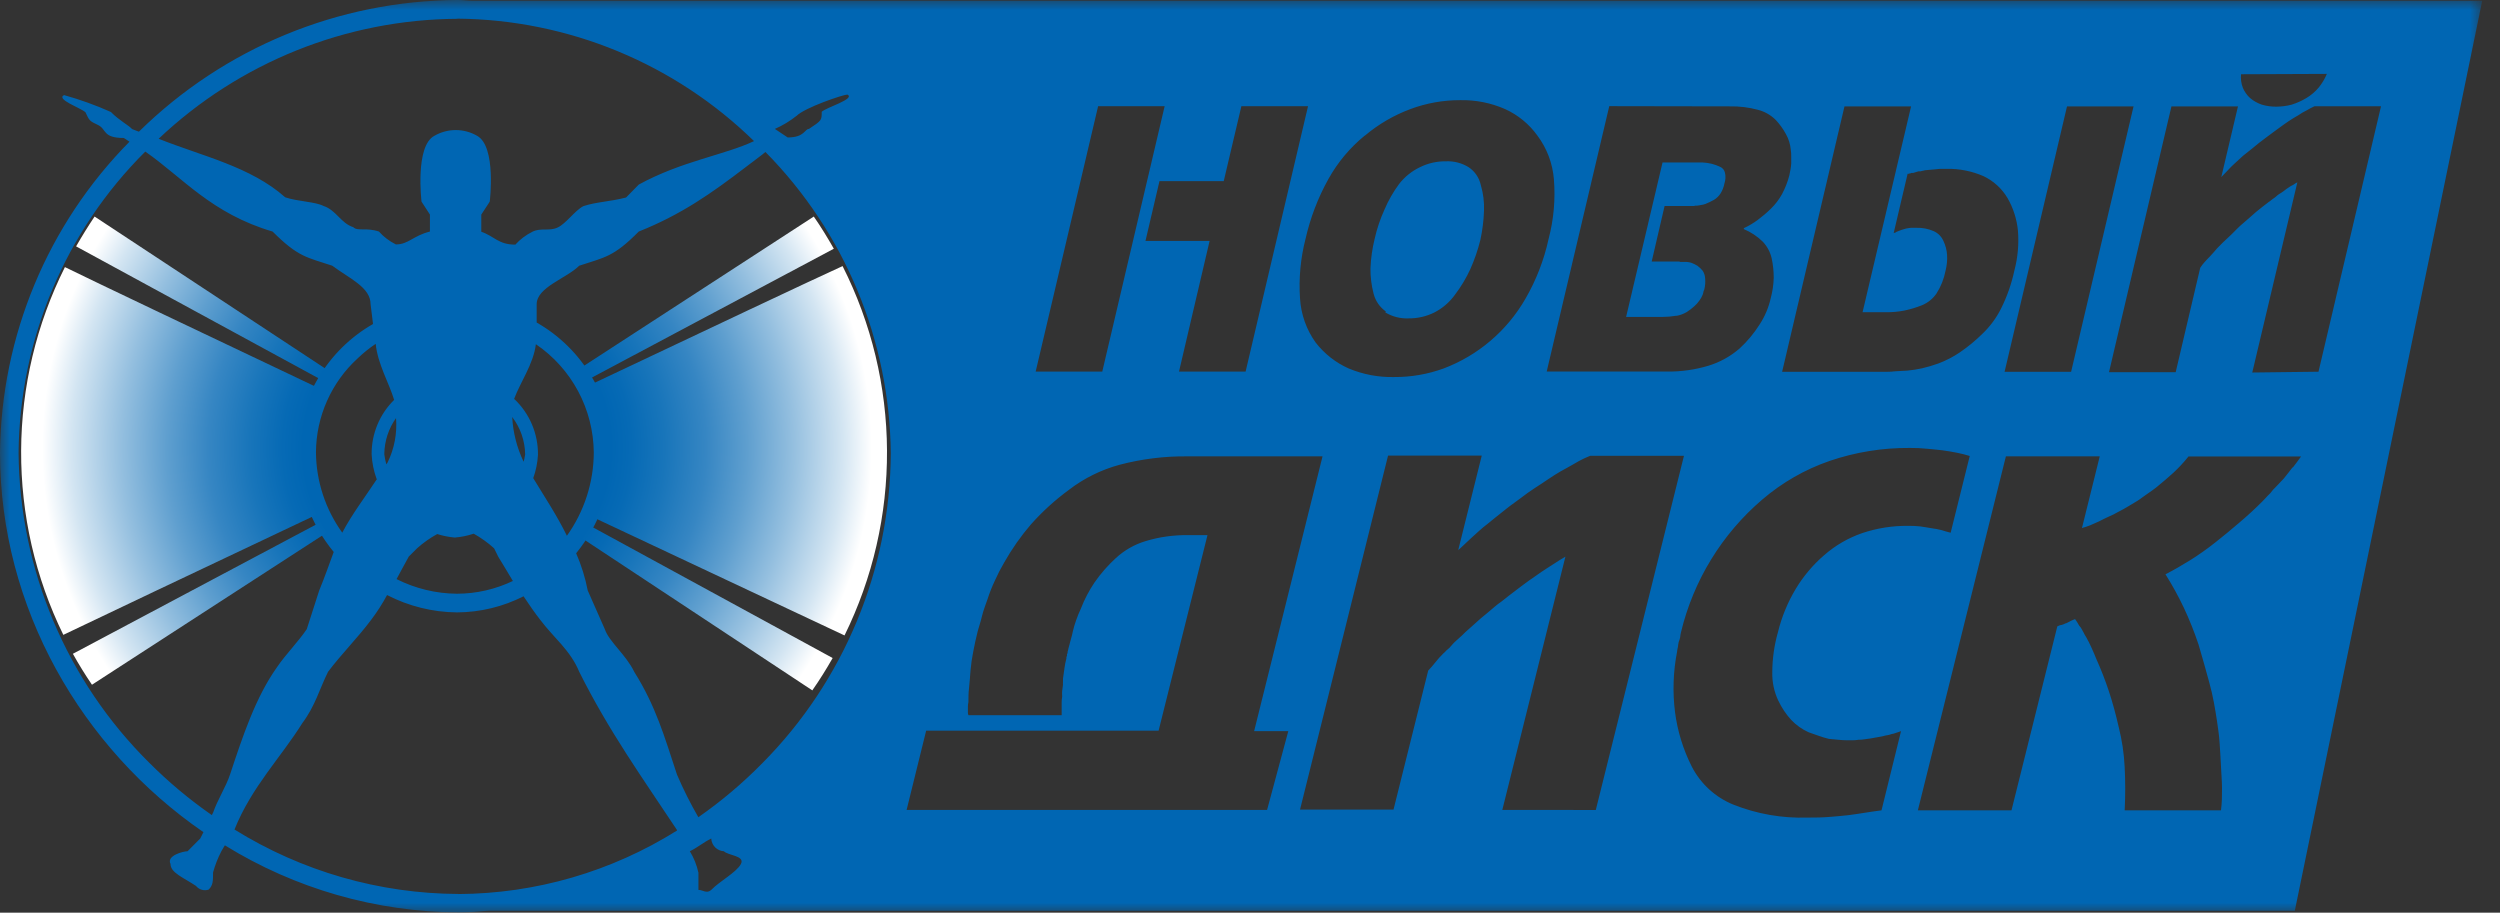
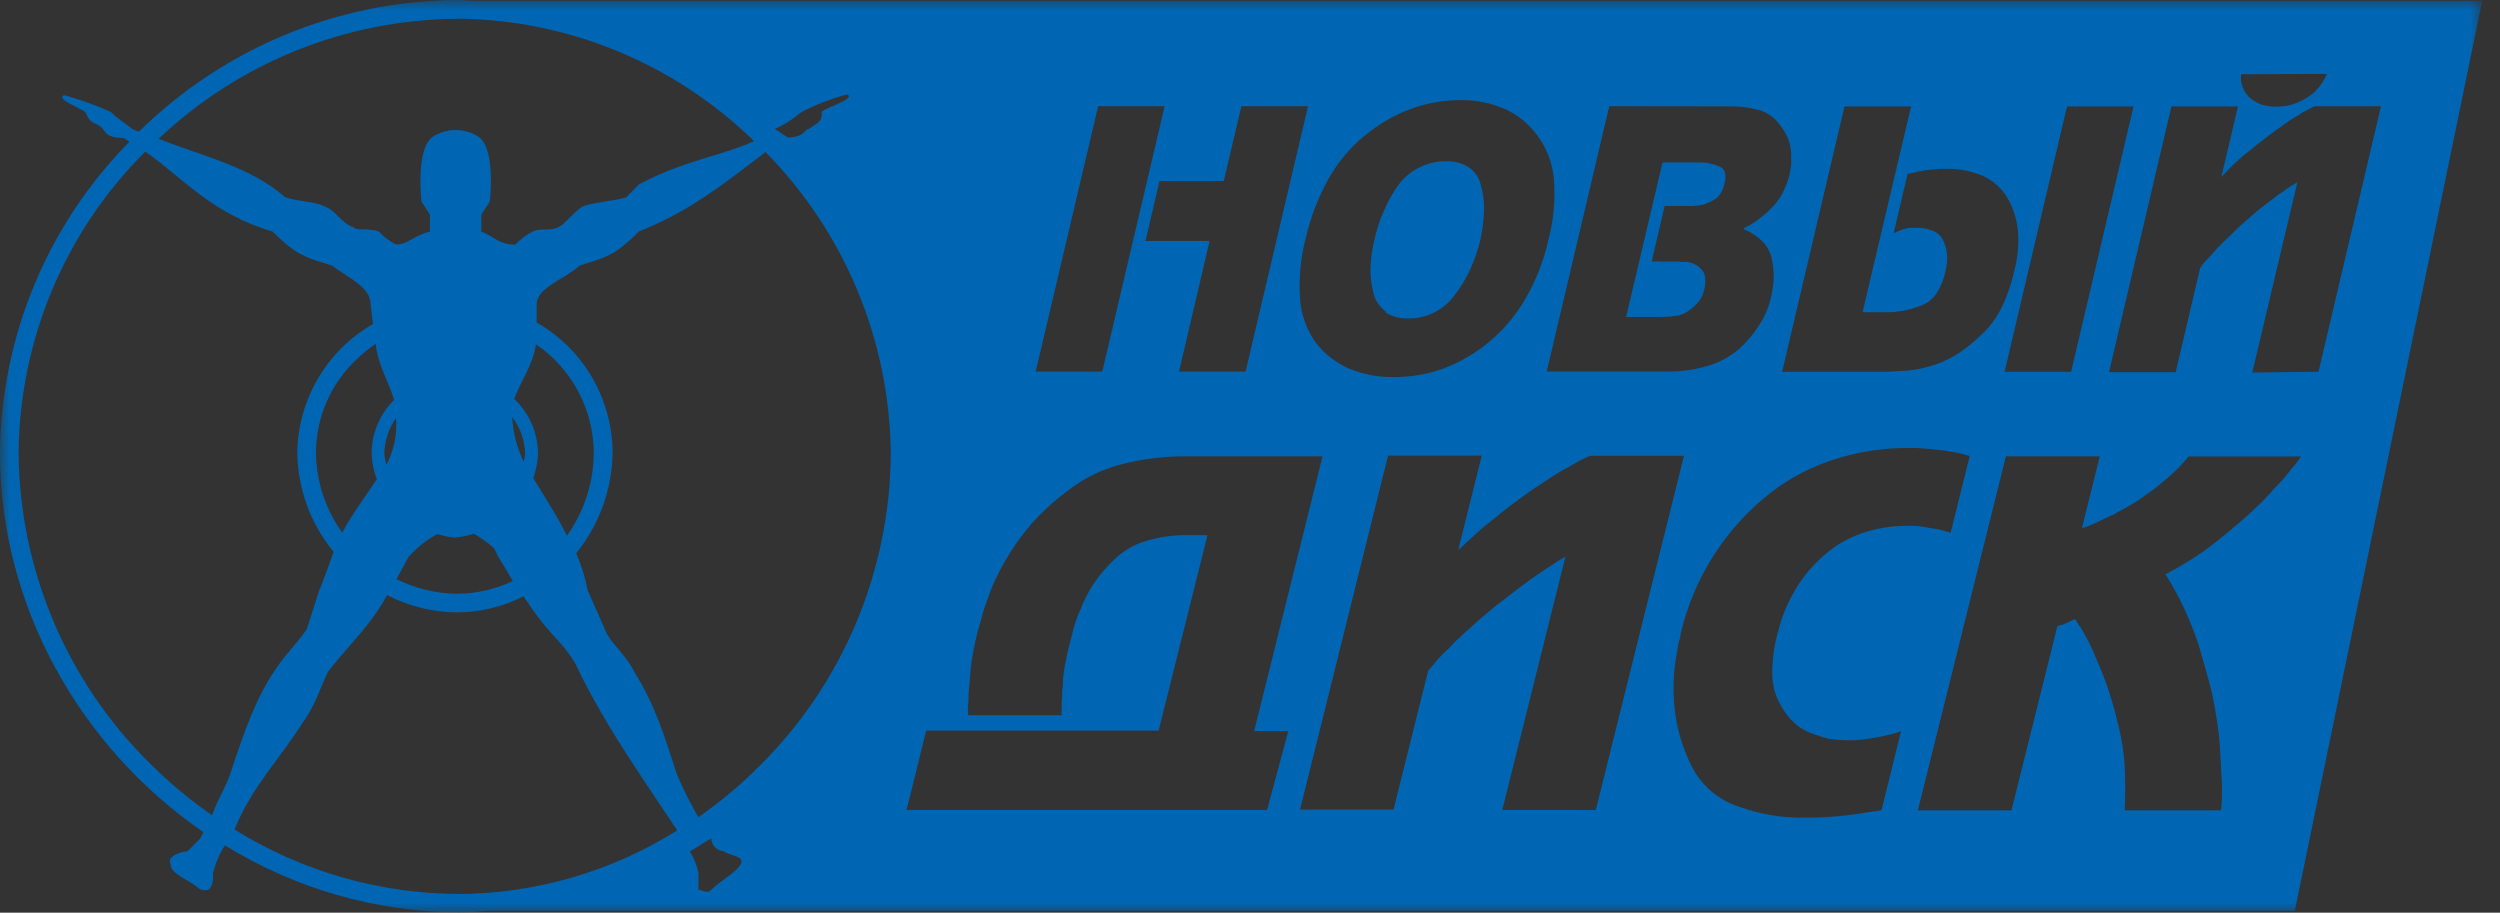
<svg xmlns="http://www.w3.org/2000/svg" width="126" height="46" viewBox="0 0 126 46" fill="none">
  <rect x="0" y="0" width="126" height="46" fill="#333333" stroke="none" />
  <g clip-path="url(#clip0_2136_1355)">
    <mask id="mask0_2136_1355" style="mask-type:luminance" maskUnits="userSpaceOnUse" x="0" y="0" width="126" height="46">
      <path d="M125.104 0H0V46H125.104V0Z" fill="white" />
    </mask>
    <g mask="url(#mask0_2136_1355)">
      <path fill-rule="evenodd" clip-rule="evenodd" d="M23.794 0.037C23.548 0.037 23.306 0 23.06 0C17.051 0.035 11.292 2.415 7 6.637C6.824 6.574 6.662 6.508 6.662 6.508C6.449 6.286 6.019 6.08 5.59 5.645C4.825 5.302 4.035 5.018 3.228 4.793C2.798 5.007 4.088 5.446 4.308 5.66C4.51 6.095 4.51 6.095 4.943 6.301C5.377 6.508 5.16 6.954 6.236 6.954C6.339 7.005 6.42 7.083 6.526 7.142C2.401 11.314 0.059 16.937 0 22.816C0 30.643 4.121 37.723 10.254 41.941L10.092 42.261C9.879 42.475 9.67 42.689 9.453 42.903C9.236 42.903 8.377 43.124 8.594 43.544C8.594 43.987 9.236 44.223 9.879 44.651C9.954 44.744 10.055 44.812 10.169 44.844C10.284 44.877 10.406 44.874 10.518 44.835C10.738 44.614 10.738 44.396 10.738 43.972C10.841 43.596 10.984 43.233 11.164 42.888L11.333 42.604C14.874 44.792 18.946 45.961 23.104 45.985C23.622 45.985 24.132 45.937 24.642 45.901H115.658L125.104 0.037H23.794ZM117.274 3.724C117.169 3.977 117.026 4.213 116.852 4.425C116.677 4.63 116.47 4.805 116.238 4.944C116.007 5.082 115.761 5.192 115.504 5.273C115.25 5.341 114.988 5.375 114.725 5.376C114.477 5.379 114.229 5.344 113.991 5.273C113.778 5.2 113.58 5.089 113.407 4.944C113.248 4.8 113.123 4.623 113.04 4.425C112.956 4.208 112.925 3.974 112.948 3.742L117.274 3.724ZM107.531 5.361L104.384 18.738H101.031L104.178 5.361H107.531ZM96.319 5.361L93.873 15.736H95.067C95.372 15.739 95.677 15.711 95.977 15.652C96.282 15.589 96.581 15.499 96.87 15.383C97.167 15.26 97.423 15.052 97.604 14.785C97.825 14.436 97.978 14.048 98.056 13.642C98.122 13.385 98.148 13.119 98.133 12.853C98.118 12.607 98.055 12.367 97.949 12.145C97.853 11.925 97.679 11.749 97.461 11.651C97.186 11.53 96.887 11.472 96.587 11.482H96.308C96.223 11.49 96.138 11.504 96.054 11.522C95.981 11.541 95.904 11.563 95.819 11.592L95.573 11.688C95.573 11.688 95.551 11.71 95.544 11.721H95.5C95.5 11.721 95.474 11.743 95.463 11.747C95.456 11.749 95.448 11.749 95.441 11.747L96.143 8.76C96.158 8.757 96.175 8.757 96.19 8.76C96.215 8.757 96.239 8.749 96.26 8.735H96.29C96.308 8.735 96.315 8.735 96.322 8.716H96.418C96.453 8.711 96.488 8.701 96.521 8.687C96.546 8.674 96.573 8.666 96.602 8.661L96.693 8.635C96.725 8.637 96.757 8.637 96.789 8.635L96.881 8.613C96.981 8.584 97.085 8.567 97.189 8.565L97.476 8.539C97.56 8.539 97.674 8.513 97.781 8.51C97.887 8.506 98.001 8.51 98.111 8.51C98.75 8.497 99.383 8.623 99.969 8.878C100.474 9.118 100.896 9.503 101.181 9.985C101.468 10.485 101.646 11.04 101.703 11.614C101.759 12.296 101.698 12.982 101.523 13.642C101.382 14.298 101.16 14.933 100.862 15.534C100.619 16.025 100.291 16.468 99.892 16.843C99.552 17.177 99.183 17.48 98.79 17.75C98.447 17.984 98.077 18.175 97.689 18.321C97.419 18.418 97.144 18.499 96.866 18.564C96.624 18.617 96.378 18.655 96.132 18.679L95.529 18.712C95.387 18.73 95.243 18.739 95.1 18.738H89.819L92.962 5.361H96.319ZM87.178 5.361C87.657 5.351 88.136 5.409 88.599 5.534C88.941 5.621 89.253 5.8 89.503 6.05C89.702 6.265 89.874 6.504 90.013 6.762C90.148 7.002 90.231 7.269 90.255 7.544C90.272 7.659 90.279 7.774 90.278 7.89C90.278 8.008 90.278 8.123 90.278 8.226C90.278 8.329 90.255 8.443 90.241 8.543C90.226 8.643 90.204 8.746 90.182 8.842C90.097 9.169 89.974 9.484 89.815 9.782C89.665 10.054 89.475 10.303 89.253 10.519C89.042 10.725 88.817 10.916 88.581 11.091C88.372 11.245 88.148 11.379 87.912 11.489H87.89V11.507V11.548C88.246 11.696 88.57 11.912 88.845 12.182C89.067 12.417 89.222 12.707 89.293 13.023C89.361 13.34 89.395 13.664 89.396 13.989C89.388 14.334 89.338 14.677 89.249 15.01C89.145 15.487 88.954 15.941 88.687 16.349C88.405 16.798 88.064 17.207 87.674 17.565C87.215 17.963 86.678 18.259 86.098 18.435C85.424 18.636 84.723 18.735 84.02 18.727H77.953L81.107 5.35L87.178 5.361ZM68.79 6.836C69.472 6.261 70.249 5.808 71.085 5.497C71.885 5.199 72.732 5.046 73.586 5.048C74.366 5.031 75.141 5.184 75.856 5.497C76.508 5.793 77.072 6.256 77.49 6.84C77.965 7.477 78.251 8.236 78.316 9.03C78.399 10.043 78.308 11.063 78.048 12.046C77.818 13.103 77.425 14.118 76.884 15.054C75.955 16.671 74.496 17.915 72.756 18.572C71.958 18.861 71.115 19.008 70.266 19.003C69.482 19.021 68.703 18.874 67.978 18.572C67.319 18.28 66.744 17.827 66.303 17.256C65.841 16.607 65.57 15.84 65.521 15.043C65.452 14.032 65.547 13.016 65.8 12.035C66.039 10.979 66.427 9.963 66.954 9.019C67.422 8.178 68.045 7.435 68.79 6.828V6.836ZM62.565 5.354H65.925L62.778 18.73H59.421L60.964 12.142H57.732L58.437 9.129H61.676L62.565 5.354ZM55.345 5.354H58.698L55.554 18.73H52.197L55.345 5.354ZM40.137 5.848C40.559 5.42 42.498 4.767 42.708 4.767C43.134 4.981 41.628 5.42 41.415 5.634C41.415 6.069 41.415 6.069 40.772 6.497C40.556 6.497 40.556 6.928 39.7 6.928L39.053 6.497C39.44 6.328 39.803 6.11 40.133 5.848H40.137ZM23.056 0.94C28.644 0.989 33.998 3.2 38.003 7.112C36.508 7.817 34.371 8.112 32.193 9.303L31.554 9.955C30.698 10.173 30.052 10.173 29.402 10.39C28.98 10.604 28.543 11.257 28.113 11.463C27.683 11.67 27.257 11.463 26.831 11.681C26.507 11.841 26.216 12.062 25.972 12.33C25.116 12.33 24.903 11.898 24.257 11.681V10.814L24.683 10.162C24.683 10.162 25.028 7.378 24.044 6.843C23.717 6.655 23.347 6.555 22.97 6.555C22.593 6.555 22.222 6.655 21.895 6.843C20.908 7.359 21.245 10.162 21.245 10.162L21.668 10.814V11.67C20.808 11.887 20.588 12.319 19.953 12.319C19.629 12.159 19.338 11.939 19.097 11.67C18.451 11.452 18.025 11.67 17.808 11.452C17.169 11.246 16.952 10.593 16.302 10.379C15.876 10.162 15.024 10.162 14.374 9.944C12.626 8.392 10.191 7.872 7.995 6.994C12.072 3.14 17.452 0.979 23.052 0.948L23.056 0.94ZM25.906 20.12C26.225 19.254 26.883 18.358 27.008 17.348C27.898 17.952 28.628 18.765 29.137 19.715C29.646 20.666 29.917 21.726 29.927 22.805C29.921 24.315 29.444 25.786 28.565 27.012C28.565 27.012 28.565 27.012 28.565 26.989C28.062 25.968 27.463 25.065 26.875 24.099C27.011 23.719 27.091 23.322 27.114 22.919C27.119 22.396 27.016 21.878 26.813 21.396C26.61 20.915 26.309 20.48 25.932 20.12H25.906ZM25.814 21.016C26.229 21.558 26.458 22.221 26.468 22.904C26.449 23.028 26.423 23.151 26.391 23.273C26.052 22.566 25.856 21.799 25.814 21.016ZM25.862 29.275C24.977 29.7 24.01 29.922 23.03 29.924C21.973 29.916 20.931 29.663 19.986 29.187C20.188 28.818 20.379 28.45 20.603 28.051L21.036 27.62C21.342 27.349 21.677 27.113 22.035 26.916C22.323 27.007 22.619 27.066 22.92 27.093C23.245 27.067 23.566 27.001 23.875 26.897C24.244 27.104 24.589 27.351 24.903 27.635L25.116 28.066C25.359 28.472 25.616 28.881 25.851 29.286L25.862 29.275ZM18.998 24.143C18.407 25.043 17.745 25.905 17.25 26.846C16.398 25.665 15.935 24.247 15.924 22.79C15.931 21.9 16.12 21.021 16.481 20.208C16.842 19.396 17.366 18.666 18.021 18.067C18.304 17.794 18.61 17.548 18.935 17.329C19.042 18.365 19.596 19.269 19.865 20.154C19.502 20.51 19.215 20.937 19.02 21.407C18.825 21.878 18.726 22.383 18.73 22.893C18.75 23.32 18.836 23.742 18.983 24.143H18.998ZM19.96 21.068C20.022 21.837 19.876 22.609 19.538 23.302C19.516 23.339 19.49 23.372 19.472 23.406C19.424 23.238 19.39 23.066 19.369 22.893C19.375 22.23 19.587 21.586 19.975 21.049L19.96 21.068ZM10.738 40.96L10.676 41.081C9.547 40.297 8.49 39.412 7.518 38.438C3.35 34.311 0.983 28.692 0.936 22.816C0.99 17.11 3.285 11.655 7.323 7.64C9.225 8.967 10.661 10.763 13.739 11.67C15.035 12.964 15.461 12.964 16.747 13.392C17.606 14.037 18.678 14.475 18.678 15.335L18.8 16.33C17.662 16.981 16.712 17.918 16.043 19.048C15.374 20.179 15.009 21.464 14.984 22.779C15 24.621 15.649 26.401 16.82 27.819C16.596 28.413 16.387 29.036 16.086 29.766L15.461 31.709C15.035 32.343 14.385 32.996 13.956 33.633C12.88 35.153 12.241 37.081 11.598 39.024C11.385 39.666 10.959 40.315 10.738 40.963V40.96ZM23.104 45.056C19.116 45.039 15.21 43.915 11.818 41.808C12.681 39.658 14.172 38.158 15.241 36.439C15.887 35.58 16.104 34.721 16.534 33.858C17.18 32.999 18.036 32.133 18.678 31.277C18.989 30.871 19.266 30.441 19.508 29.991C20.599 30.554 21.805 30.853 23.03 30.865C24.197 30.859 25.346 30.581 26.387 30.053C26.662 30.463 26.934 30.868 27.257 31.277C27.907 32.137 28.752 32.782 29.193 33.858C30.698 36.871 32.406 39.242 34.121 41.834V41.859C30.816 43.931 27.001 45.04 23.104 45.06V45.056ZM35.847 44.85C35.627 45.06 35.418 44.85 35.201 44.85V43.987C35.119 43.603 34.972 43.237 34.768 42.903C35.201 42.689 35.418 42.475 35.847 42.261C35.855 42.428 35.925 42.586 36.042 42.705C36.16 42.823 36.316 42.894 36.483 42.903C36.703 43.124 37.562 43.124 37.342 43.544C37.122 43.965 36.273 44.411 35.847 44.85ZM38.418 38.467C37.431 39.473 36.352 40.383 35.197 41.188C34.795 40.493 34.434 39.774 34.118 39.035C33.479 37.092 33.049 35.591 31.973 33.873C31.554 32.999 30.698 32.347 30.482 31.709L29.622 29.762C29.497 29.117 29.301 28.488 29.038 27.885C30.211 26.441 30.858 24.639 30.875 22.775C30.861 21.447 30.501 20.146 29.829 19.002C29.158 17.858 28.199 16.911 27.048 16.256V15.335C27.048 14.475 28.543 14.037 29.193 13.392C30.478 12.964 30.912 12.964 32.193 11.67C34.342 10.814 35.866 9.734 37.562 8.44L38.414 7.794C38.469 7.739 38.521 7.713 38.58 7.662C42.575 11.709 44.842 17.161 44.896 22.86C44.861 28.713 42.536 34.317 38.422 38.464L38.418 38.467ZM63.861 40.82H45.693L46.678 36.827H58.393L60.857 26.971H59.891C59.169 26.959 58.45 27.058 57.758 27.266C57.193 27.432 56.674 27.726 56.241 28.125C55.84 28.491 55.482 28.9 55.172 29.345C54.889 29.762 54.654 30.21 54.474 30.68C54.385 30.867 54.307 31.059 54.239 31.255C54.171 31.442 54.114 31.633 54.07 31.827C54.046 31.951 54.016 32.074 53.978 32.196C53.945 32.306 53.923 32.42 53.887 32.542C53.875 32.597 53.86 32.651 53.843 32.704C53.843 32.752 53.821 32.8 53.806 32.852V32.926C53.806 32.926 53.776 32.952 53.776 32.959V32.996C53.779 33.02 53.779 33.045 53.776 33.069C53.767 33.074 53.759 33.081 53.754 33.091C53.748 33.1 53.746 33.11 53.747 33.121V33.184C53.703 33.348 53.669 33.516 53.648 33.685C53.622 33.844 53.6 34.021 53.575 34.198C53.578 34.25 53.578 34.303 53.575 34.356C53.569 34.408 53.569 34.46 53.575 34.511C53.556 34.622 53.549 34.729 53.534 34.817C53.52 34.906 53.534 35.013 53.534 35.116C53.517 35.203 53.508 35.292 53.508 35.381C53.508 35.473 53.508 35.558 53.508 35.639V36.045H48.808C48.791 36.002 48.782 35.955 48.782 35.908V35.595C48.782 35.528 48.791 35.461 48.808 35.396C48.808 35.175 48.808 34.931 48.841 34.659C48.874 34.386 48.888 34.102 48.914 33.792C48.94 33.482 48.987 33.158 49.054 32.826C49.12 32.494 49.186 32.162 49.278 31.808C49.344 31.569 49.432 31.314 49.494 31.045C49.557 30.776 49.667 30.5 49.773 30.194C49.875 29.876 49.998 29.565 50.141 29.264C50.28 28.951 50.437 28.645 50.611 28.35C50.997 27.667 51.449 27.024 51.959 26.429C52.534 25.784 53.175 25.2 53.872 24.689C54.638 24.101 55.511 23.67 56.443 23.42C57.547 23.131 58.684 22.989 59.825 23H66.656L63.208 36.849H64.93L63.861 40.82ZM75.716 40.82L78.897 28.055C78.698 28.169 78.507 28.291 78.305 28.424C78.103 28.556 77.89 28.686 77.681 28.829L77.045 29.272C76.832 29.423 76.612 29.596 76.384 29.766L76.017 30.046C75.907 30.131 75.786 30.223 75.668 30.323C75.549 30.402 75.435 30.49 75.327 30.584L74.982 30.876C74.75 31.06 74.534 31.244 74.317 31.447C74.1 31.65 73.887 31.816 73.685 32.026C73.568 32.126 73.468 32.225 73.358 32.321C73.248 32.417 73.153 32.538 73.053 32.649L72.896 32.785C72.847 32.841 72.794 32.893 72.738 32.94C72.598 33.076 72.468 33.221 72.348 33.375C72.238 33.516 72.113 33.659 71.981 33.799L70.233 40.805H65.521L69.958 22.963H74.68L73.494 27.727C73.604 27.635 73.711 27.524 73.828 27.417L74.196 27.074L74.563 26.742C74.694 26.622 74.831 26.509 74.974 26.403C75.184 26.233 75.393 26.057 75.621 25.88C75.848 25.703 76.076 25.511 76.315 25.345C76.553 25.179 76.774 25.002 76.998 24.84C77.222 24.678 77.472 24.523 77.707 24.368C77.942 24.213 78.129 24.08 78.346 23.944C78.562 23.807 78.779 23.682 78.985 23.575C79.19 23.468 79.392 23.339 79.572 23.24C79.752 23.14 79.939 23.055 80.149 22.971H84.872L80.428 40.823L75.716 40.82ZM89.627 35.311C89.794 35.667 90.013 35.995 90.278 36.285C90.526 36.545 90.821 36.755 91.148 36.904L91.651 37.081C91.824 37.144 92.001 37.197 92.18 37.24L92.654 37.284C92.799 37.301 92.945 37.309 93.091 37.31H93.366C93.469 37.31 93.573 37.301 93.675 37.284C93.771 37.285 93.866 37.278 93.961 37.262L94.281 37.217C94.398 37.191 94.53 37.173 94.648 37.151C94.783 37.132 94.917 37.104 95.048 37.066C95.107 37.066 95.173 37.04 95.246 37.026C95.306 37.001 95.369 36.985 95.434 36.978C95.496 36.952 95.551 36.941 95.625 36.915C95.686 36.889 95.748 36.867 95.812 36.849L94.828 40.842C94.56 40.875 94.284 40.916 94.005 40.96C93.726 41.004 93.447 41.048 93.153 41.085C92.859 41.122 92.525 41.144 92.191 41.174C91.857 41.203 91.456 41.207 91.089 41.207C89.819 41.246 88.555 41.026 87.373 40.558C86.46 40.191 85.71 39.505 85.261 38.626C84.827 37.766 84.543 36.838 84.42 35.883C84.294 34.873 84.329 33.85 84.523 32.852C84.53 32.77 84.545 32.688 84.567 32.608C84.567 32.527 84.596 32.443 84.603 32.365C84.638 32.285 84.664 32.201 84.681 32.114C84.681 32.033 84.706 31.945 84.721 31.867C85.348 29.26 86.781 26.918 88.816 25.179C89.817 24.32 90.971 23.659 92.217 23.229C93.517 22.786 94.883 22.566 96.256 22.576C96.541 22.573 96.825 22.586 97.109 22.616C97.373 22.642 97.634 22.661 97.887 22.694C98.14 22.727 98.383 22.771 98.621 22.816C98.86 22.86 99.066 22.919 99.275 22.982L98.313 26.849C98.162 26.816 98.012 26.765 97.861 26.72C97.711 26.676 97.531 26.65 97.358 26.624C97.185 26.599 96.991 26.558 96.785 26.532C96.578 26.509 96.369 26.499 96.161 26.503C95.375 26.495 94.593 26.62 93.847 26.871C93.147 27.114 92.5 27.49 91.941 27.978C91.374 28.466 90.888 29.042 90.502 29.685C90.097 30.361 89.796 31.094 89.609 31.86C89.422 32.517 89.326 33.197 89.323 33.88C89.311 34.376 89.416 34.867 89.627 35.315V35.311ZM115.555 23.542C115.416 23.734 115.262 23.911 115.104 24.117L114.825 24.412C114.74 24.497 114.656 24.596 114.557 24.689C114.476 24.804 114.383 24.909 114.277 25.002C114.186 25.102 114.097 25.201 114.002 25.293C113.635 25.662 113.267 25.997 112.867 26.337C112.467 26.676 112.067 27.015 111.655 27.336C111.246 27.661 110.82 27.962 110.377 28.239C109.955 28.501 109.547 28.737 109.14 28.944C109.483 29.491 109.795 30.059 110.072 30.643C110.352 31.243 110.597 31.859 110.807 32.487C111.005 33.139 111.174 33.777 111.354 34.423C111.534 35.068 111.64 35.706 111.74 36.362C111.798 36.731 111.85 37.136 111.872 37.498C111.894 37.859 111.923 38.261 111.938 38.63C111.953 38.998 111.989 39.367 111.989 39.736C111.989 40.104 111.989 40.455 111.938 40.842H107.083C107.12 40.115 107.12 39.386 107.083 38.659C107.05 37.977 106.949 37.3 106.782 36.639C106.631 35.978 106.466 35.374 106.279 34.813C106.099 34.272 105.892 33.741 105.658 33.221C105.581 33.029 105.507 32.852 105.412 32.645C105.331 32.464 105.242 32.287 105.144 32.114C105.094 32.039 105.05 31.96 105.012 31.878C104.968 31.805 104.924 31.716 104.876 31.635C104.813 31.572 104.762 31.498 104.725 31.418C104.674 31.337 104.633 31.267 104.582 31.2C104.514 31.235 104.444 31.266 104.373 31.292L104.16 31.403C104.136 31.413 104.112 31.421 104.086 31.425L104.002 31.465C103.946 31.488 103.888 31.503 103.829 31.51C103.781 31.532 103.734 31.543 103.689 31.569L101.379 40.842H96.66L101.097 23H105.827L104.931 26.613C105.075 26.573 105.217 26.525 105.357 26.47L105.797 26.274C105.952 26.189 106.113 26.119 106.271 26.042C106.442 25.971 106.607 25.888 106.767 25.795C106.929 25.714 107.09 25.625 107.248 25.529C107.406 25.433 107.568 25.338 107.726 25.242C107.883 25.146 108.038 25.013 108.207 24.902C108.376 24.792 108.515 24.685 108.669 24.571C108.971 24.327 109.257 24.08 109.532 23.833C109.808 23.577 110.065 23.301 110.3 23.007H115.974C115.846 23.188 115.702 23.376 115.555 23.568V23.542ZM113.514 18.775L115.787 9.188C115.723 9.219 115.663 9.256 115.607 9.299L115.423 9.398L115.247 9.516C115.188 9.561 115.129 9.601 115.082 9.642C115.034 9.682 114.953 9.73 114.883 9.771C114.813 9.811 114.766 9.859 114.711 9.907C114.656 9.955 114.586 10.003 114.52 10.047C114.46 10.1 114.396 10.148 114.329 10.191C114.119 10.353 113.899 10.519 113.697 10.689C113.495 10.858 113.289 11.058 113.065 11.242C112.841 11.426 112.673 11.611 112.471 11.81C112.269 12.009 112.067 12.178 111.883 12.374C111.786 12.466 111.695 12.564 111.611 12.669L111.354 12.953C111.273 13.037 111.181 13.126 111.108 13.214C111.028 13.302 110.955 13.398 110.891 13.498L109.654 18.76H106.293L109.441 5.361H112.794L111.953 8.926L112.257 8.609C112.373 8.48 112.496 8.357 112.625 8.241C112.772 8.112 112.907 7.975 113.051 7.85L113.514 7.481C113.624 7.389 113.734 7.297 113.851 7.205L114.197 6.943C114.325 6.851 114.439 6.758 114.564 6.67L114.931 6.401C115.074 6.294 115.225 6.191 115.372 6.091C115.519 5.992 115.688 5.892 115.838 5.807C115.972 5.713 116.113 5.631 116.26 5.56C116.386 5.486 116.514 5.418 116.646 5.357H120.003L116.852 18.734L113.514 18.775ZM84.501 15.917C84.684 15.885 84.859 15.818 85.019 15.722C85.148 15.638 85.271 15.544 85.386 15.441C85.486 15.355 85.575 15.256 85.65 15.146C85.683 15.095 85.716 15.054 85.742 15.006C85.768 14.958 85.79 14.911 85.812 14.859C85.83 14.816 85.842 14.772 85.849 14.726C85.849 14.686 85.874 14.641 85.892 14.604C85.943 14.411 85.958 14.21 85.937 14.011C85.929 13.879 85.885 13.752 85.812 13.642C85.736 13.549 85.648 13.466 85.551 13.395C85.452 13.334 85.348 13.284 85.239 13.244C85.168 13.222 85.096 13.208 85.022 13.203H84.828H84.725C84.692 13.204 84.659 13.196 84.629 13.181H83.245L83.895 10.383H85.364C85.382 10.383 85.412 10.383 85.419 10.364H85.536C85.604 10.358 85.672 10.347 85.738 10.331C85.815 10.322 85.89 10.303 85.962 10.276C86.03 10.25 86.096 10.221 86.161 10.187L86.377 10.077C86.512 9.997 86.626 9.887 86.712 9.756C86.809 9.602 86.876 9.43 86.91 9.251C86.969 9.076 86.98 8.889 86.939 8.709C86.925 8.642 86.895 8.58 86.853 8.528C86.81 8.475 86.755 8.434 86.693 8.407C86.562 8.346 86.425 8.297 86.286 8.259C86.133 8.22 85.977 8.197 85.819 8.189H83.792L81.956 15.973H83.792C84.023 15.972 84.254 15.952 84.482 15.913L84.501 15.917ZM69.822 15.748C70.174 15.96 70.582 16.064 70.993 16.046C71.444 16.051 71.889 15.949 72.293 15.748C72.704 15.537 73.059 15.231 73.329 14.855C73.634 14.455 73.894 14.022 74.104 13.565C74.316 13.089 74.486 12.596 74.611 12.09C74.716 11.605 74.778 11.111 74.794 10.615C74.811 10.18 74.756 9.746 74.633 9.328C74.554 8.962 74.336 8.641 74.027 8.432C73.683 8.217 73.282 8.112 72.877 8.13C72.419 8.123 71.965 8.226 71.555 8.432C71.147 8.628 70.789 8.917 70.512 9.277C70.218 9.675 69.971 10.107 69.778 10.563C69.562 11.037 69.396 11.531 69.282 12.038C69.163 12.522 69.093 13.016 69.072 13.513C69.066 13.948 69.119 14.383 69.23 14.804C69.322 15.165 69.54 15.482 69.844 15.696" fill="#0066B3" />
-       <path fill-rule="evenodd" clip-rule="evenodd" d="M15.241 22.794C15.244 21.663 15.511 20.55 16.02 19.542C10.026 16.695 4.951 14.287 3.272 13.462C1.835 16.335 1.079 19.504 1.065 22.72C1.051 25.935 1.779 29.11 3.192 31.997C4.719 31.259 9.857 28.829 15.957 25.939C15.487 24.957 15.242 23.883 15.241 22.794ZM42.025 12.536C41.709 11.979 41.374 11.43 41.015 10.914L29.263 18.546C29.395 18.738 29.52 18.933 29.63 19.136L42.025 12.536ZM3.831 12.415L16.211 19.151C16.31 18.981 16.409 18.815 16.519 18.657L4.767 10.914C4.439 11.403 4.127 11.907 3.831 12.425V12.415ZM3.673 32.951C3.97 33.486 4.293 34.006 4.635 34.511L16.464 26.846C16.354 26.676 16.244 26.503 16.145 26.322L3.673 32.951ZM42.469 13.41C40.846 14.147 35.759 16.555 29.744 19.398C30.282 20.418 30.57 21.553 30.582 22.707C30.595 23.862 30.333 25.003 29.817 26.035L42.564 32.026C43.989 29.13 44.722 25.94 44.705 22.71C44.689 19.48 43.923 16.299 42.469 13.417V13.41ZM29.222 27.052L40.941 34.795C41.309 34.268 41.65 33.722 41.966 33.165L29.623 26.436C29.505 26.647 29.38 26.849 29.237 27.045L29.222 27.052Z" fill="url(#paint0_radial_2136_1355)" />
    </g>
  </g>
  <defs>
    <radialGradient id="paint0_radial_2136_1355" cx="0" cy="0" r="1" gradientUnits="userSpaceOnUse" gradientTransform="translate(23.033 22.568) scale(20.968 20.625)">
      <stop offset="0.37" stop-color="#0066B3" />
      <stop offset="0.42" stop-color="#066AB5" />
      <stop offset="0.5" stop-color="#1875BA" />
      <stop offset="0.6" stop-color="#3686C3" />
      <stop offset="0.7" stop-color="#5F9FCF" />
      <stop offset="0.81" stop-color="#94BFDF" />
      <stop offset="0.93" stop-color="#D3E5F2" />
      <stop offset="1" stop-color="white" />
    </radialGradient>
    <clipPath id="clip0_2136_1355">
      <rect width="126" height="46" fill="white" />
    </clipPath>
  </defs>
</svg>